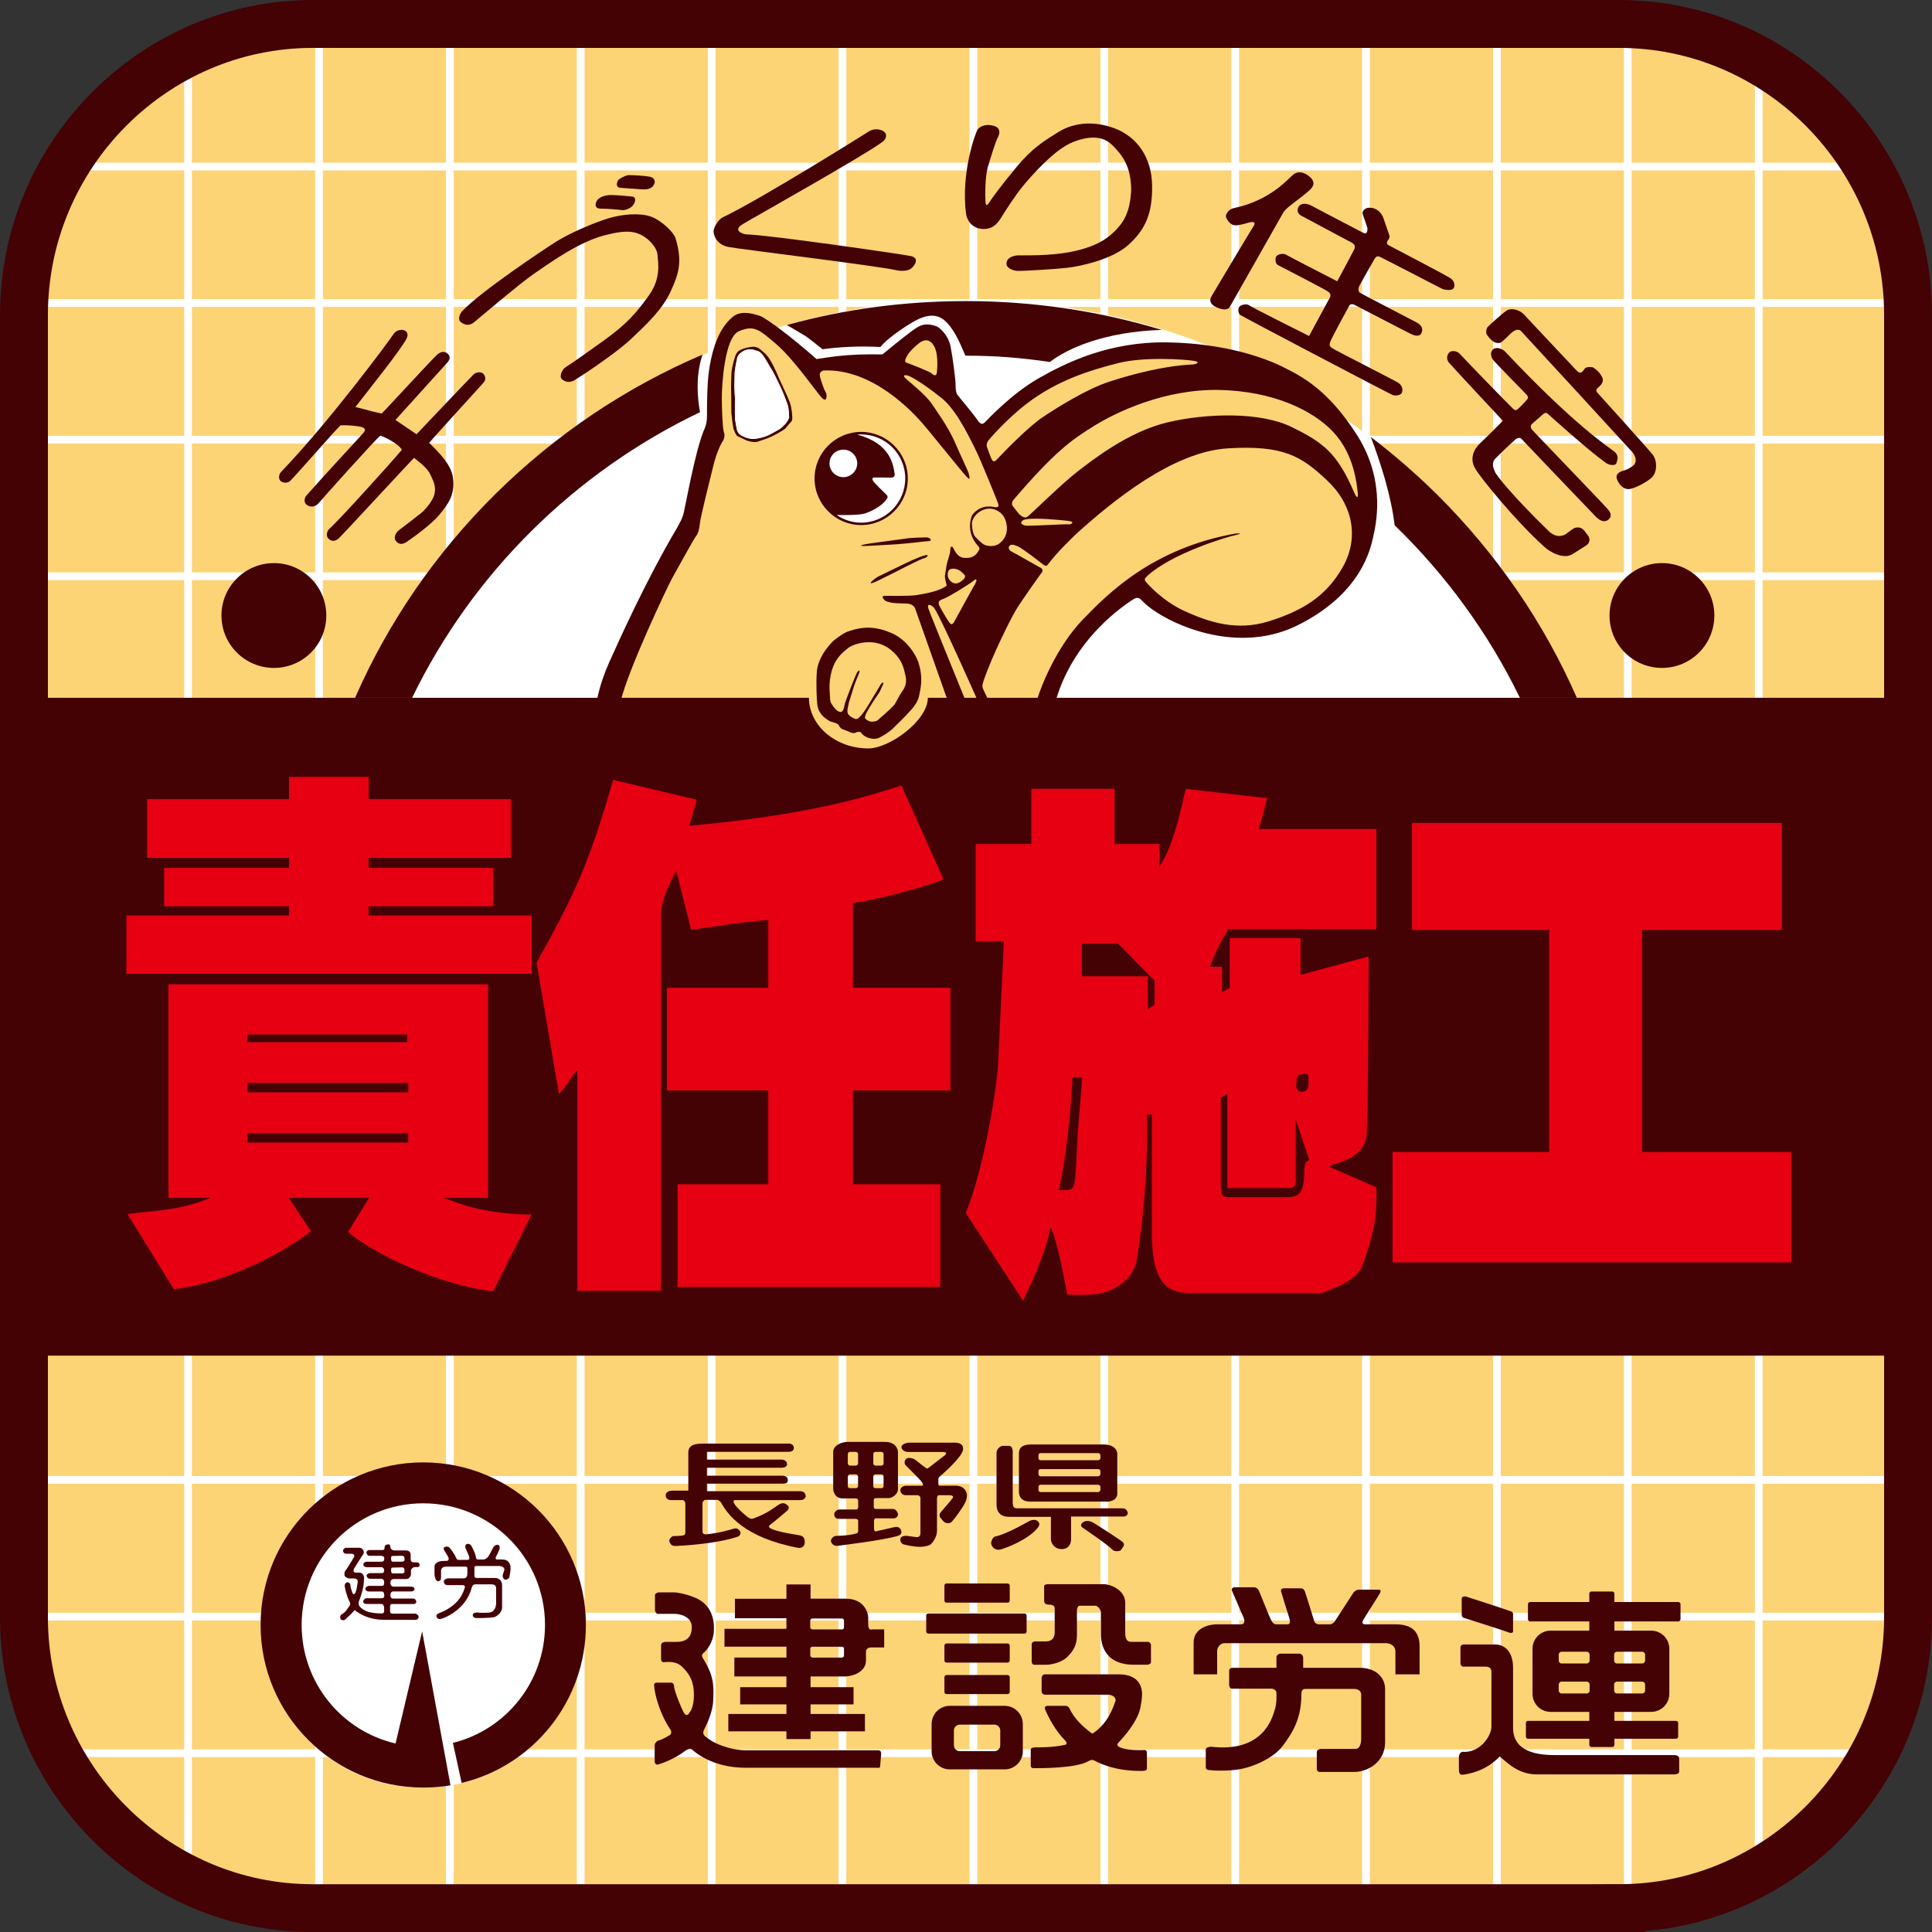
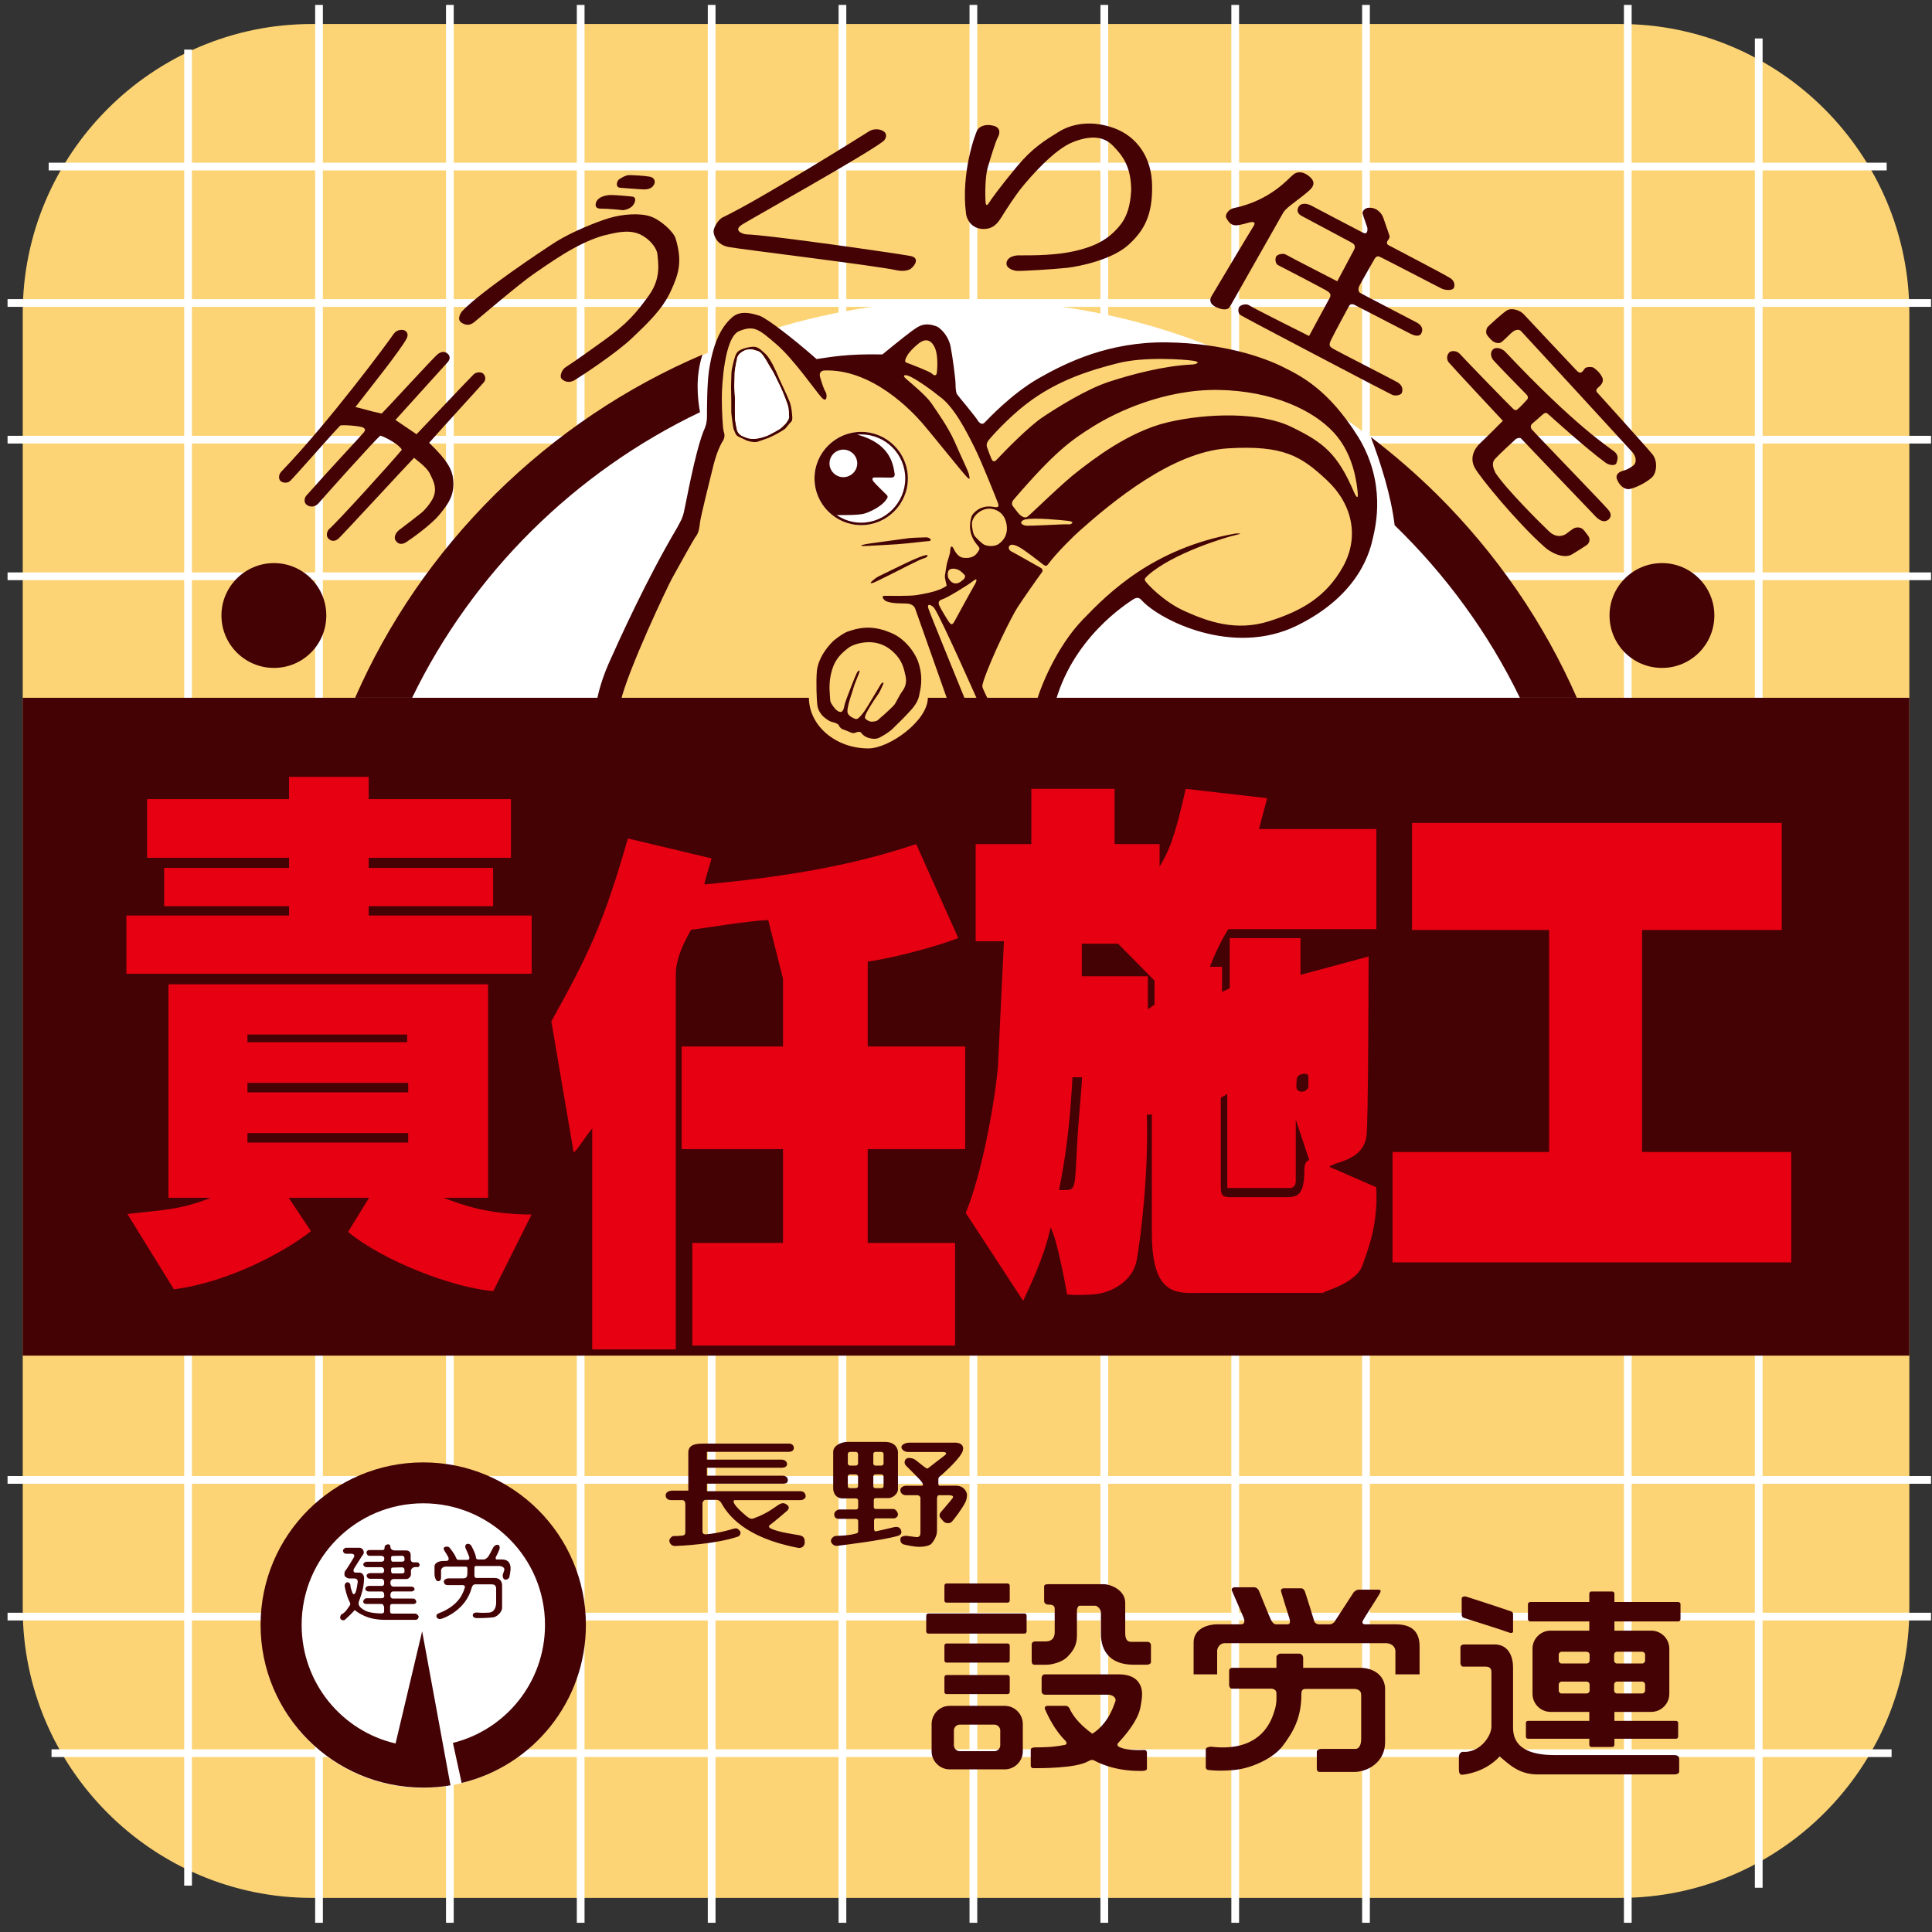
<svg xmlns="http://www.w3.org/2000/svg" id="_レイヤー_2" viewBox="0 0 57.024 57.027">
  <rect x="0" y="0" width="57.024" height="57.027" fill="#333333" stroke="none" />
  <defs>
    <style>.cls-1{fill:#440205;}.cls-2{fill:#fcd475;}.cls-3{fill:#fff;}.cls-4{stroke:#440205;stroke-width:1.414px;}.cls-4,.cls-5{fill:none;}.cls-6{fill:#e60012;}.cls-5{stroke:#fff;stroke-width:.228px;}</style>
  </defs>
  <g id="_テキスト">
    <path class="cls-2" d="M47.825,56.017c4.69,0,8.53-3.842,8.53-8.534V9.244c0-4.694-3.84-8.535-8.53-8.535H9.201C4.505.709.671,4.55.671,9.244v38.239c0,4.692,3.834,8.534,8.53,8.534h38.624Z" />
    <path class="cls-3" d="M17.239,48.008c0,2.63-2.13,4.761-4.76,4.761-2.628,0-4.763-2.131-4.763-4.761s2.135-4.764,4.763-4.764c2.63,0,4.76,2.134,4.76,4.764" />
    <line class="cls-5" x1="5.551" y1="1.464" x2="5.551" y2="55.655" />
    <line class="cls-5" x1="9.416" y1=".145" x2="9.416" y2="56.752" />
    <line class="cls-5" x1="13.278" y1=".145" x2="13.278" y2="56.752" />
    <line class="cls-5" x1="17.139" y1=".145" x2="17.139" y2="56.752" />
    <line class="cls-5" x1="21.005" y1=".145" x2="21.005" y2="56.752" />
    <line class="cls-5" x1="24.865" y1=".145" x2="24.865" y2="56.752" />
    <line class="cls-5" x1="28.73" y1=".145" x2="28.73" y2="56.752" />
    <line class="cls-5" x1="32.594" y1=".145" x2="32.594" y2="56.752" />
    <line class="cls-5" x1="36.458" y1=".145" x2="36.458" y2="56.752" />
    <line class="cls-5" x1="40.318" y1=".145" x2="40.318" y2="56.752" />
-     <line class="cls-5" x1="44.182" y1=".145" x2="44.182" y2="56.752" />
    <line class="cls-5" x1="48.045" y1=".145" x2="48.045" y2="56.752" />
    <line class="cls-5" x1="51.91" y1="1.135" x2="51.91" y2="55.718" />
    <line class="cls-5" x1="1.437" y1="4.916" x2="55.686" y2="4.916" />
    <line class="cls-5" x1=".223" y1="8.943" x2="56.995" y2="8.943" />
    <line class="cls-5" x1=".223" y1="12.977" x2="56.995" y2="12.977" />
    <line class="cls-5" x1=".223" y1="17.009" x2="56.995" y2="17.009" />
    <line class="cls-5" x1=".223" y1="43.68" x2="56.995" y2="43.68" />
    <line class="cls-5" x1=".223" y1="47.715" x2="56.995" y2="47.715" />
    <line class="cls-5" x1="1.521" y1="51.746" x2="55.831" y2="51.746" />
    <path class="cls-3" d="M46.442,20.601c-2.999-6.913-9.885-11.745-17.898-11.745s-14.9,4.832-17.9,11.745h35.798Z" />
    <path class="cls-2" d="M30.868,21.052c.417-1.194.909-2.812,1.685-3.228.773-.425,1.054-.566,1.054-.566,1.264,1.122,3.441,1.757,4.709.916,1.263-.848,2.53-2.534,2.177-3.8-.352-1.264-1.61-3.232-3.016-3.655-1.412-.421-4.501-.702-5.558-.143-1.051.565-2.953,2.184-2.953,2.184-.774-.915-.982-.776-.914-1.267.068-.492-.033-1.244-.21-1.549-.176-.304-.634-.277-.914,0-.281.283-.772.774-.772.774-1.054-.068-2.055-.122-2.055-.122,0,0,.579.404-.197-.086-.772-.494-1.02-1.096-1.459-1.182-.434-.085-1.139.338-1.139,1.112,0,.77-.216,2.176-.216,2.176,0,0-.274.774-.348,1.196-.07.423-.352,1.755-.352,1.755-.845,1.48-2.323,4.502-2.323,4.502l-.134.844,3.156,1.126,3.59.348,3.723-.207,2.466-1.129Z" />
    <path class="cls-1" d="M27.386,20.595c0,.677-1.137,1.495-1.755,1.495-.965,0-1.75-.667-1.756-1.495H.668v19.418h55.688v-19.418h-28.97Z" />
    <path class="cls-6" d="M12.048,32.241h-4.744v-.278h4.744v.278ZM5.133,38.054c1.605-.203,3.271-1.106,4.045-1.714l-.657-.987h2.372l-.619,1.008c1.058.874,3.124,1.653,4.286,1.747l1.13-2.259c-1.324-.014-2.024-.278-2.599-.496h1.315v-6.301H4.972v6.301h1.247c-.922.378-1.562.367-2.458.479l1.371,2.222ZM12.017,30.761h-4.714v-.227h4.714v.227ZM12.048,33.723h-4.744v-.279h4.744v.279ZM4.343,25.318h4.189v.299h-3.687v1.13h3.687v.275H3.731v1.718h11.961v-1.718h-4.81v-.275h3.672v-1.13h-3.672v-.299h4.199v-1.732h-4.199v-.657h-2.351v.657h-4.189v1.732Z" />
-     <path class="cls-6" d="M22.675,27.157c-.577.015-1.958.253-2.277.285l-.436-1.731c-.072.132-.452.751-.452,1.314v11.073h-2.467v-6.518c-.189.206-.355.525-.546.711l-.66-3.876c1.097-1.975,1.543-2.894,2.259-5.398l2.47.588c-.009.043-.211.688-.211.769,3.482-.32,5.154-.835,6.251-1.19l1.241,2.771c-.399.167-1.745.566-2.672.696v2.505h2.877v3.029h-2.877v2.769h2.578v3.03h-7.754v-3.03h2.676v-2.769h-2.991v-3.029h2.991v-1.998Z" />
+     <path class="cls-6" d="M22.675,27.157c-.577.015-1.958.253-2.277.285c-.072.132-.452.751-.452,1.314v11.073h-2.467v-6.518c-.189.206-.355.525-.546.711l-.66-3.876c1.097-1.975,1.543-2.894,2.259-5.398l2.47.588c-.009.043-.211.688-.211.769,3.482-.32,5.154-.835,6.251-1.19l1.241,2.771c-.399.167-1.745.566-2.672.696v2.505h2.877v3.029h-2.877v2.769h2.578v3.03h-7.754v-3.03h2.676v-2.769h-2.991v-3.029h2.991v-1.998Z" />
    <polygon class="cls-6" points="41.676 24.289 52.589 24.289 52.589 27.449 48.466 27.449 48.466 34.001 52.87 34.001 52.87 37.26 41.101 37.26 41.101 34.001 45.722 34.001 45.722 27.449 41.676 27.449 41.676 24.289" />
    <path class="cls-6" d="M40.622,35.042l-1.39-.604c.186-.168,1.073-.168,1.11-1.018.036-.843.041-2.044.054-5.189l-2.011.543v-1.085h-2.089v1.478l-.226.111v-.743h-.36c.274-.712.545-1.11.545-1.11h4.368v-2.957h-3.465l.243-.909-2.405-.276c-.322,1.467-.522,1.887-.77,2.294v-.665h-1.329v-1.629h-2.457v1.629h-1.643v2.868h.835l-.177,3.682c-.048.701-.4,2.987-.95,4.34l1.694,2.592c.224-.486.618-1.28.809-2.164.207.354.488,1.975.488,1.975,0,0,.226.037.77,0,.546-.036,1.167-.399,1.281-.996.111-.603.357-2.506.303-4.311h.148v3.502c0,1.9.777,1.761,1.453,1.761h3.647c-.271,0,.885-.207,1.11-.8.194-.55.47-1.244.412-2.318M31.795,33.743c-.073,1.292-.032,1.383-.354,1.383h-.183c.049-.297.296-1.327.396-3.331h.284c-.015.376-.13,1.532-.143,1.948M34.076,29.652l-.196.138v-.976h-1.95v-.96h1.071l1.075,1.09v.708ZM38.271,31.864c.01-.095.08-.145.142-.159.196-.046.205.037.205.107v.252c0,.06-.065.158-.2.158-.129,0-.156-.103-.156-.144,0-.036,0-.121.01-.214M38.499,34.51c0,.757-.184.825-.53.825h-1.642c-.325,0-.295-.079-.295-.61v-2.324l.192-.112v2.775h1.848s.174.019.174-.22v-1.796l.397,1.193s-.144.021-.144.269" />
    <path class="cls-1" d="M12.492,43.163c-2.65,0-4.801,2.147-4.801,4.797,0,2.651,2.15,4.802,4.801,4.802.272,0,.547-.021.804-.067l-.836-4.547-.785,3.312c-1.588-.368-2.772-1.791-2.772-3.5,0-1.984,1.605-3.589,3.59-3.589,1.981,0,3.593,1.605,3.593,3.589,0,1.684-1.155,3.095-2.718,3.483l.258,1.182c2.106-.507,3.667-2.403,3.667-4.665,0-2.649-2.15-4.797-4.8-4.797" />
    <path class="cls-1" d="M10.722,45.874c-.039.046-.193.303-.255.396-.065.096-.022.146.027.146h.107c.138,0,.153.144.142.208-.005.241-.085.472-.135.602-.051.125-.008.163.018.202.027.035.133.116.24.145.107.036.302.049.392.049.079,0,.079-.049.079-.072v-.101c0-.06-.04-.106-.069-.106h-.454c-.053,0-.093-.023-.093-.074,0-.047.053-.096.098-.096h.44c.104,0,.079-.078.079-.116,0-.04-.03-.083-.062-.083h-.38c-.076,0-.112-.038-.112-.079,0-.049.057-.086.104-.086h.371c.082,0,.079-.048.079-.116,0-.072-.057-.094-.079-.094h-.336c-.078,0-.103-.066-.103-.098,0-.029.048-.069.103-.069h.341c.059,0,.074-.034.074-.085s-.04-.09-.074-.09h-.449c-.04,0-.093-.037-.093-.08,0-.046.059-.082.098-.082h.429c.08,0,.093-.04.093-.099,0-.062-.065-.076-.098-.076h-.348c-.056,0-.081-.076-.081-.102,0-.021.03-.068.081-.068h.393c.062,0,.062-.046.062-.081,0-.069.076-.088.112-.088.034,0,.06.036.06.074,0,.077.073.107.12.107h.337c.13,0,.141.095.141.137v.118c0,.091.068.097.094.097h.096c.054,0,.074.055.074.076,0,.018-.013.063-.056.063h-.075c-.082,0-.125.073-.125.098v.125c0,.038-.051.13-.134.13h-.376c-.062,0-.097.05-.097.104,0,.102.059.119.09.119h.509c.102,0,.115.054.115.085,0,.021-.047.059-.089.059h-.543c-.048,0-.082.039-.082.112,0,.077.041.097.069.097h.598c.072,0,.099.068.099.103,0,.028-.042.058-.076.058h-.641c-.027,0-.057.018-.057.06v.167c0,.045.034.056.066.056h.66c.077,0,.118.07.118.093,0,.029-.03.091-.087.091h-.922c-.268,0-.474-.061-.589-.113-.107-.052-.193-.094-.291-.175-.039.053-.238.244-.285.283-.043.034-.108.017-.134-.025-.021-.031-.005-.111.03-.129.144-.08.176-.183.233-.247.053-.077.005-.117-.013-.164-.064-.127-.122-.373-.127-.43-.005-.051.033-.108.082-.108.05,0,.088.044.088.092,0,.045.022.123.056.213.03.091.09.025.098-.017.018-.031.047-.18.06-.283.013-.106-.065-.117-.092-.117h-.146c-.065,0-.116-.041-.14-.068-.018-.022-.018-.12.005-.147.031-.033.198-.299.254-.397.055-.092-.021-.118-.063-.118h-.153c-.085,0-.098-.069-.098-.102,0-.027.056-.075.092-.075h.38c.142,0,.163.15.125.193M11.597,45.925c-.025,0-.053.011-.053.043v.062c0,.021.013.064.048.064h.273c.029,0,.073-.016.073-.043,0-.034.018-.132-.073-.132l-.269.006ZM11.597,46.267c-.025,0-.053.013-.053.045v.064c0,.021.013.065.048.065h.273c.029,0,.073-.015.073-.043,0-.032.018-.137-.073-.137l-.269.007Z" />
    <path class="cls-1" d="M13.043,46.077c-.066,0-.218.044-.218.156v.238c0,.048.03.199.103.199.08,0,.09-.055.09-.124v-.182c0-.049.032-.125.151-.125h.568c.039,0,.059.017.059.061s0,.17-.007.199c-.006.031-.014.087-.122.087h-.438c-.044,0-.13.036-.13.094,0,.05.036.105.105.105h.445c.041,0,.091.021.069.078-.028.059-.097.502-.775.757-.051.018-.078.073-.053.113.022.043.071.07.149.043.078-.021.712-.258.884-.913.013-.057.055-.1.094-.1h.462c.067,0,.165-.005.165.129v.419c0,.064-.018.288-.238.288,0,0-.189.013-.333-.005-.062,0-.111.025-.116.061-.008.038.005.082.077.1.077.013.441-.005.522-.018.08-.004.264-.13.264-.29v-.657c0-.092-.052-.215-.218-.215h-.547c-.026,0-.052-.024-.052-.08v-.195c0-.025,0-.079.042-.079h.69c.062,0,.173.041.149.124-.024.079-.047.13-.047.15,0,.018,0,.088.047.119.045.033.144-.009.154-.076.012-.068.032-.181.032-.238s0-.271-.251-.271h-.158c-.025,0-.05-.035-.009-.105.038-.068.082-.176.091-.202.016-.038.004-.111-.035-.124-.047-.009-.106.006-.152.081-.041.075-.129.256-.159.284-.035.027-.073.066-.115.066h-.179c-.022,0-.058-.025-.058-.077,0-.046-.034-.11-.046-.148-.014-.039-.086-.189-.107-.206-.019-.018-.08-.045-.118-.024-.039.019-.048.073-.039.105.017.03.08.193.1.234.018.037.045.127-.035.127h-.272c-.043,0-.055-.036-.082-.095-.022-.064-.161-.252-.186-.274-.027-.018-.079-.035-.13-.011-.054.024-.03.074-.021.094.01.023.116.181.123.209.015.027.027.108-.052.108l-.14.004Z" />
    <path class="cls-1" d="M23.279,42.609h-2.511c-.21,0-.452.016-.452.265v1.122h-.461c-.1,0-.207.043-.207.136,0,.094.058.145.177.145h.318c.026,0,.085.018.085.125v.807c0,.06-.008.102-.081.113-.068.013-.231.016-.274.016s-.118.083-.118.13c0,.052.043.17.179.163.142-.004,1.203-.056,1.85-.278.062-.021.105-.126.04-.182-.062-.069-.094-.07-.181-.048-.09.028-.438.132-.797.163-.06,0-.112,0-.112-.096v-.819c0-.05.05-.102.081-.102h.345c.035,0,.099.03.136.105.184.322.667,1.009,2.257,1.311.142.025.198-.086.198-.145,0-.064.017-.193-.151-.225-.167-.03-.618-.09-.844-.197-.033-.019-.103-.058-.022-.115.082-.056.466-.382.501-.414.039-.035.079-.111,0-.168-.076-.061-.132-.071-.227-.023-.093.047-.328.264-.761.417-.046.018-.097.018-.147-.016-.052-.028-.359-.287-.431-.425-.025-.054-.035-.098.038-.098h1.923c.089,0,.15-.061.15-.111,0-.052-.029-.151-.155-.151h-2.759v-.222h2.231c.071,0,.157-.007.157-.1,0-.094-.071-.136-.162-.136h-2.227v-.235h2.209c.078,0,.157-.03.157-.107,0-.072-.064-.132-.162-.132h-2.204v-.23h2.407c.113,0,.159-.051.159-.115,0-.061-.041-.129-.153-.129" />
    <path class="cls-1" d="M26.504,42.882v1.075c0,.145-.169.26-.275.26h-.362c-.066,0-.077.027-.077.062v.199c0,.06.049.06.077.06h.494c.087,0,.144.115.144.165,0,.049-.057.112-.118.112h-.548c-.026,0-.041.039-.041.067v.219c0,.121.049.099.092.089.039-.009.35-.077.491-.113.139-.031.195.023.218.104.024.079-.022.129-.106.153-.427.128-1.658.277-1.775.292-.108.011-.178-.064-.193-.136-.014-.066.085-.156.138-.156.446-.013.583-.066.625-.08.044-.01.041-.055.041-.084v-.274c0-.051-.041-.066-.078-.066h-.485c-.115,0-.143-.066-.143-.14,0-.074.096-.136.143-.136h.485c.078,0,.078-.05.078-.067v-.192c0-.069-.057-.069-.096-.069h-.37c-.188,0-.271-.158-.271-.294v-1.078c0-.192.245-.295.42-.295h1.112c.286,0,.382.18.382.323M25.258,43.258c.037,0,.068-.029.068-.065v-.277c0-.034-.031-.062-.068-.062h-.169c-.034,0-.065.028-.065.062v.277c0,.036.03.065.065.065h.169ZM26.015,43.258c.034,0,.064-.029.064-.065v-.277c0-.034-.029-.062-.064-.062h-.178c-.031,0-.061.028-.061.062v.277c0,.036.03.065.061.065h.178ZM25.258,43.924c.037,0,.068-.022.068-.057v-.29c0-.028-.031-.06-.068-.06h-.169c-.034,0-.065.031-.065.06v.29c0,.034.03.057.065.057h.169ZM26.015,43.924c.034,0,.064-.022.064-.057v-.29c0-.028-.029-.06-.064-.06h-.178c-.031,0-.061.031-.061.06v.29c0,.034.03.057.061.057h.178ZM28.168,42.581h-1.324c-.134,0-.238.066-.238.13,0,.061.075.145.196.145h1.024c.071,0,.149.025.061.098-.087.069-.455.347-.484.372-.021.025-.038.025-.093-.01-.059-.038-.268-.216-.32-.245-.058-.03-.189-.065-.248-.01-.061.067-.048.142-.01.188.035.043.432.419.481.503.027.045.056.101-.015.101h-.462c-.071,0-.162.049-.162.128,0,.08.064.151.162.151h.347c.033,0,.084.034.084.085v1.01c0,.06-.004.157-.133.14-.122-.014-.233-.031-.268-.035-.035-.009-.157.004-.183.061-.025.058,0,.162.081.189.081.024.335.074.459.074.127,0,.316-.024.377-.101.062-.073.156-.217.156-.373v-.951c0-.039.014-.099.057-.099h.294c.051,0,.161.009.109.087-.059.081-.323.381-.355.423-.03.034-.04.105-.018.137.025.032.094.124.132.148.037.029.157.057.223-.017.07-.077.307-.39.388-.559.033-.057.055-.147.055-.228,0-.08-.082-.272-.325-.272h-.422c-.05,0-.098.018-.098-.06v-.1c0-.025-.008-.073.035-.106.042-.031.524-.451.656-.697.048-.07.116-.309-.221-.309" />
-     <path class="cls-1" d="M32.977,42.925v1.17c0,.141-.138.226-.3.226h-2.269c-.262,0-.334-.151-.334-.298v-1.134c0-.157.105-.254.345-.254h2.163c.231,0,.396.11.396.29M32.408,43.1c.035,0,.071-.029.071-.06v-.086c0-.039-.036-.065-.071-.065h-1.697c-.034,0-.06.026-.06.065v.086c0,.03.026.06.06.06h1.697ZM32.408,43.573c.035,0,.071-.032.071-.068v-.084c0-.036-.036-.06-.071-.06h-1.697c-.034,0-.06.024-.06.06v.084c0,.036.026.068.06.068h1.697ZM32.408,44.039c.035,0,.071-.029.071-.071v-.082c0-.036-.036-.062-.071-.062h-1.697c-.034,0-.06.025-.06.062v.082c0,.042.026.071.06.071h1.697ZM29.785,42.676h-.196c-.07,0-.176.107-.176.191v1.53c0,.13.033.373.375.373h1.23v.658c0,.111.097.294.318.294.218,0,.277-.169.277-.288v-.672h1.547c.068,0,.127-.049.127-.093,0-.04-.035-.15-.154-.15h-3.11c-.08,0-.132-.024-.132-.182v-1.503c0-.068-.035-.159-.105-.159M30.402,44.883c-.067.031-.674.397-1.038.47-.049.014-.127.139-.106.223.019.08.108.205.292.153.184-.059.747-.261,1.058-.609.046-.058.114-.136.027-.217-.081-.079-.212-.026-.233-.02M31.942,44.948c-.049.05-.036.103-.005.129.03.024.722.486.91.673.047.047.192.038.218.017.027-.017.055-.071.08-.104.026-.031.048-.091,0-.142-.047-.052-.827-.554-.902-.593-.077-.038-.215-.067-.301.021" />
-     <path class="cls-1" d="M19.914,47c.084,0,.332.049.545.134.537.191.631.655.612,1.007-.021.35-.225.585-.308.647-.085.068-.019.149.016.21.322.517.283.857.271,1.194-.007.329-.198.723-.263.849-.062.121-.019.18.06.233.359.293.913.386,1.14.386h3.92c.104,0,.1.065.1.115,0,.047-.031.331-.031.374,0,.041-.086.027-.163.027h-3.815c-1.011,0-1.537-.507-1.58-.544-.049-.039-.134.003-.183.037-.367.281-.763.396-.82.414-.051.014-.092-.043-.092-.082v-.494c0-.053.059-.111.092-.129.143-.032.311-.143.36-.169.045-.032.045-.117.011-.163-.29-.421-.463-1.004-.481-1.309,0-.048.026-.073.086-.073h.413c.065,0,.095.054.095.135.018.144.197.587.273.729.076.143.141.087.167.038.03-.045.142-.16.142-.546,0-.387-.124-.602-.331-.809-.203-.209-.484-.151-.56-.151-.078,0-.078-.075-.078-.109v-.377c0-.096.083-.113.143-.113h.309c.267,0,.454-.111.454-.436,0-.316-.352-.391-.502-.391h-.501c-.043,0-.084-.069-.084-.114v-.434c0-.048.065-.086.114-.086h.471ZM23.924,46.765h-.712v.423h-1.52v.576h1.52v.311h-1.829v.527h1.829v.321h-1.537v.559h1.537v.316h-1.365v.508h1.365v.283h-1.715v.512h1.715v.228h.712v-.228h1.605v-.512h-1.605v-.283h1.269v-.508h-1.269v-.316h.995c.274,0,.641-.148.641-.468v-.263c0-.072.056-.126.159-.126h.378v-.533h-.342c-.046,0-.129.054-.129-.164v-.183c0-.133-.112-.559-.659-.559h-1.043v-.423ZM23.979,48.925c-.034,0-.064-.033-.064-.068v-.191c0-.039.029-.062.064-.062h.873c.036,0,.059.024.059.062v.191c0,.035-.022.068-.059.068h-.873ZM23.979,48.093c-.034,0-.064-.026-.064-.064v-.192c0-.034.029-.066.064-.066h.873c.036,0,.059.032.059.066v.192c0,.037-.022.064-.059.064h-.873Z" />
    <path class="cls-1" d="M27.936,47.303c-.034,0-.061-.025-.061-.062v-.44c0-.035.027-.064.061-.064h1.802c.036,0,.065.028.065.064v.44c0,.037-.029.062-.065.062h-1.802ZM29.738,49.073c.036,0,.065-.027.065-.07v-.433c0-.033-.029-.062-.065-.062h-1.802c-.034,0-.061.029-.061.062v.433c0,.043.027.07.061.07h1.802ZM29.738,50.002c.036,0,.065-.026.065-.061v-.437c0-.033-.029-.065-.065-.065h-1.802c-.034,0-.061.032-.061.065v.437c0,.035.027.061.061.061h1.802ZM30.24,48.217c.033,0,.061-.031.061-.062v-.467c0-.038-.027-.065-.061-.065h-2.837c-.038,0-.065.027-.065.065v.467c0,.031.027.062.065.062h2.837ZM29.654,52.224c.295,0,.535-.241.535-.533v-.802c0-.3-.24-.54-.535-.54h-1.624c-.292,0-.533.24-.533.54v.802c0,.292.241.533.533.533h1.624ZM28.329,51.687c-.095,0-.174-.077-.174-.175v-.438c0-.092.079-.171.174-.171h1.022c.091,0,.172.079.172.171v.438c0,.098-.081.175-.172.175h-1.022ZM32.553,46.758h-1.613c-.084,0-.122.021-.122.065v.423c0,.046.021.115.129.115.117,0,.183.028.183.123v.693c0,.142-.065.27-.261.27h-.315c-.065,0-.103.045-.103.079v.507c0,.052.021.103.079.103h.356c.13,0,.452-.062.618-.233.171-.172.282-.346.282-.627v-.747c0-.057.038-.135.075-.135h.465c.057,0,.168.089.168.211v.611c0,.167.008.919.97.919h.387c.055,0,.12-.03.12-.075v-.503c0-.041-.035-.097-.103-.097h-.472c-.074,0-.185-.015-.185-.254v-.904c0-.346-.392-.545-.658-.545M30.839,49.419c-.06,0-.095.058-.095.103v.398c0,.064.055.1.095.1h1.871c.109,0,.253.079.209.201-.05.119-.189.637-.678.951-.256-.183-.54-.447-.668-.736-.01-.036-.069-.087-.107-.087h-.554c-.057,0-.086.051-.073.087.107.25.301.639.609.947.038.039.048.105-.008.115-.172.036-.377.077-.911.077-.051.006-.106.023-.106.059v.495c0,.028.04.06.066.06.221,0,1.254.006,1.621-.2.064-.031.111-.061.177-.031.066.031.561.326,1.421.312.096,0,.144-.027.144-.067v-.47c0-.045-.03-.082-.067-.082-.038,0-.539.031-.76-.094-.048-.024-.06-.076-.013-.122.2-.214.554-.626.641-1.007.036-.18.056-.321.056-.426,0-.1-.013-.583-.684-.583h-2.184Z" />
    <path class="cls-1" d="M36.709,47.753c-.021-.044-.324-.753-.35-.809-.017-.054.025-.095.091-.095h.558c.095,0,.142.077.159.124.023.049.273.684.332.805.055.127.114.164.162.164h.347c.094,0,.065-.131.045-.189-.021-.058-.221-.704-.241-.779-.018-.072.037-.094.08-.094h.512c.064,0,.096.056.114.1.019.051.261.824.273.873.007.041.073.09.139.09h.324c.062,0,.129-.067.129-.067,0,0,.524-.809.569-.875.055-.064.115-.081.16-.081h.574c.087,0,.069.055.039.111-.027.056-.431.679-.487.781-.06.102,0,.131.057.131h.903c.608,0,.702.36.702.661v.816h-.714v-.679c0-.157-.14-.242-.281-.242h-4.762c-.126,0-.218.124-.218.228v.693h-.695v-.941c0-.442.48-.536.681-.536h.714c.142,0,.102-.139.084-.189M38.351,48.808h-.559c-.054,0-.117.056-.117.095v.323h-1.266c-.051,0-.13.002-.13.088v.423c0,.044.032.105.079.105h1.167c.055,0,.149.035.149.125,0,.08.021.302-.056.522-.07.227-.347,1.246-1.869,1.066-.07,0-.16.025-.16.078v.505c0,.056.005.102.11.108.104.016.585.036.932-.034.347-.065.94-.302,1.23-.681.292-.393.55-.802.55-1.523,0-.056,0-.158.114-.158h1.446c.085,0,.205.038.205.169v1.309c0,.125-.038.292-.172.292h-1.014c-.053,0-.124.029-.124.094v.499c0,.034.021.087.09.087h1.015c.388,0,.911-.282.911-.878v-1.567c0-.361-.291-.629-.749-.629h-1.669v-.293c0-.069-.054-.125-.115-.125" />
    <path class="cls-1" d="M43.261,47.12c.056.014,1.257.409,1.332.439.079.026.066.081.066.137v.452c0,.06-.073.06-.142.029-.062-.029-1.27-.412-1.308-.424-.038-.006-.066-.044-.066-.104v-.467c0-.049.055-.067.116-.062M44.108,48.537h-.898c-.058,0-.104.037-.104.085v.465c0,.049.027.105.086.105h.658c.066,0,.17.014.17.16v1.611c0,.284-.35.787-.856.743-.036.008-.104.044-.104.161v.346c0,.07.005.181.104.169.096-.009.666-.074,1.099-.539.248.196.537.53,1.118.53h4.039c.056,0,.142-.019.142-.083v-.366c0-.048-.011-.122-.152-.122h-3.526c-.546,0-1.225-.115-1.225-.805v-1.786c0-.274-.109-.675-.551-.675M49.534,47.285h-1.884v-.247c0-.034-.024-.064-.065-.064h-.62c-.027,0-.056.03-.056.064v.247h-1.742c-.039,0-.069.028-.069.061v.442c0,.042.03.069.069.069h1.742v.272h-1.145c-.291,0-.531.24-.531.532v1.333c0,.295.24.533.531.533h1.145v.266h-1.812c-.037,0-.059.027-.059.059v.4c0,.04.022.068.059.068h1.812v.177c0,.036.028.067.056.067h.62c.04,0,.065-.031.065-.067v-.177h1.818c.039,0,.064-.028.064-.068v-.4c0-.032-.024-.059-.064-.059h-1.818v-.266h1.086c.294,0,.535-.238.535-.533v-1.333c0-.292-.241-.532-.535-.532h-1.086v-.272h1.884c.036,0,.067-.027.067-.069v-.442c0-.033-.031-.061-.067-.061M46.089,49.099c-.042,0-.082-.039-.082-.084v-.179c0-.047.04-.084.082-.084h.742c.048,0,.087.037.087.084v.179c0,.045-.039.084-.087.084h-.742ZM46.089,49.984c-.042,0-.082-.041-.082-.082v-.185c0-.042.04-.084.082-.084h.742c.048,0,.087.042.087.084v.185c0,.041-.039.082-.087.082h-.742ZM47.728,49.099c-.051,0-.086-.039-.086-.084v-.179c0-.047.035-.084.086-.084h.742c.044,0,.086.037.086.084v.179c0,.045-.042.084-.086.084h-.742ZM47.728,49.984c-.051,0-.086-.041-.086-.082v-.185c0-.042.035-.084.086-.084h.742c.044,0,.086.042.086.084v.185c0,.041-.042.082-.086.082h-.742Z" />
    <path class="cls-1" d="M42.407,14.589c-.62-.612-1.268-1.173-1.946-1.69.282.746.594,1.705.703,2.604,1.509,1.462,2.771,3.187,3.696,5.092h1.681c-.971-2.216-2.363-4.248-4.134-6.007" />
    <path class="cls-1" d="M20.734,10.467c-2.254.962-4.329,2.351-6.119,4.121-1.775,1.759-3.163,3.791-4.134,6.007h1.683c1.783-3.675,4.792-6.657,8.497-8.429-.076-.419-.136-1.066.073-1.699" />
-     <path class="cls-1" d="M28.512,8.887c-1.812,0-3.589.236-5.286.706.702.425.393.195,1.053.715.449-.064,1.078-.102,1.708-.066.233-.298.874-.699,1.073-.8.204-.102.54-.225.816.013.275.239.443.628.618,1.043.896,0,1.629.06,2.495.186.506-.395,1.607-.895,3.3-.947-1.847-.559-3.792-.85-5.777-.85" />
    <path class="cls-1" d="M8.086,19.714c.854,0,1.545-.69,1.545-1.549,0-.85-.691-1.545-1.545-1.545-.855,0-1.55.695-1.55,1.545,0,.858.695,1.549,1.55,1.549" />
    <path class="cls-1" d="M49.056,19.714c.852,0,1.544-.69,1.544-1.549,0-.85-.692-1.545-1.544-1.545-.858,0-1.55.695-1.55,1.545,0,.858.692,1.549,1.55,1.549" />
    <path class="cls-1" d="M11.627,9.844c-.164.248-1.92,2.617-3.315,4.067-.094.091-.094.222-.036.283.06.054.189.083.284.005.089-.074,1.389-1.56,1.487-1.642.137-.021.58.018.668.061.045.03.089.057.024.143-.064.084-.995,1.073-1.695,1.865-.064.069-.084.213.013.277.096.071.243.071.35-.054.1-.122,1.72-1.932,1.822-1.992.182.061.559.27.632.419-.328.394-1.92,2.15-2.153,2.346-.058.065-.096.198-.01.279.083.084.2.084.3-.011.102-.09,2.089-2.245,2.223-2.377.213.171.402.32.478.488.076.171.254.442.034.785-.06.103-.193.269-.3.354-.103.084-.545.425-.645.498-.104.076-.183.227-.104.326.077.106.188.118.315.032.133-.086.729-.508.972-.806.245-.303.488-.588.388-1.151-.046-.177-.113-.416-.693-.969.468-.53,1.539-1.696,1.618-1.79.072-.093.034-.195-.021-.251-.058-.061-.212-.048-.28.018-.069.063-1.688,1.77-1.688,1.77l-.623-.422s1.441-1.595,1.527-1.689c.084-.087.106-.188.01-.27-.096-.085-.206-.047-.291.018-.091.065-1.575,1.686-1.655,1.753-.322-.067-.683-.182-.774-.191.341-.443,1.344-1.692,1.512-2.023.05-.093.035-.186-.044-.232-.074-.047-.251-.031-.327.083" />
    <path class="cls-1" d="M16.434,7.121c.449-.276,1.137-.56,1.539-.682.404-.122.924-.159,1.239-.046.305.11.677.457.731.652.196.661.103,1.014-.143,1.545-.246.541-.698.964-1.139,1.383-.443.429-1.497,1.125-1.699,1.246-.211.122-.362,0-.4-.058-.037-.058.01-.245.132-.322.124-.073.914-.631,1.129-.79.69-.495.962-.819,1.327-1.326.366-.509.276-.956.256-1.205-.018-.243-.339-.583-.681-.656-.336-.077-.731.054-.922.093-.809.232-1.635.851-2.047,1.128-.413.282-1.63,1.321-1.769,1.433-.143.113-.28.074-.387-.009-.102-.086-.021-.254.046-.329.565-.587,2.335-1.77,2.786-2.057M17.609,5.937c-.038.074-.072.221.122.221.199,0,.558.033.612.042.056.014.207-.016.311-.107.1-.098.142-.268.017-.289-.12-.017-.519-.048-.64-.048-.118,0-.346.04-.422.182M18.25,5.314c-.051.066-.086.218.064.229.154.01.605.048.699.048.091,0,.213-.021.277-.12.072-.102.034-.226-.107-.255-.143-.029-.512-.048-.616-.048-.099,0-.277.103-.316.146" />
    <path class="cls-1" d="M25.645,3.879c-.137.09-3.219,2.016-4.301,2.53-.139.056-.295.32-.282.436.009.11.093.384.451.447.361.068,4.348.548,4.968.688.157.03.341.015.423-.066.089-.073.264-.31-.048-.361-.308-.06-4.131-.616-4.834-.636-.103-.01-.414-.117-.092-.305.318-.194,3.657-2.063,4.137-2.441.09-.069.125-.21.029-.283-.091-.076-.29-.112-.451-.009" />
    <path class="cls-1" d="M28.854,3.825c-.065.101-.501,1.29-.339,2.498.026.169.167.416.48.434.306.018.45-.16.57-.356.122-.2.408-.644.623-.903.215-.261.925-1.09,1.485-1.306.566-.222.929-.145,1.173.107.251.258.548.583.541,1.342-.016.155-.028.646-.333,1.014-.301.37-.673.612-1.369.763s-1.507.112-1.658.12c-.15.015-.31.076-.32.231-.009.145.18.212.302.227.127.008,1.092-.047,1.486-.091.393-.044,1.339-.248,1.808-.675.472-.425.715-.886.702-1.741-.007-.855-.458-1.458-1.108-1.702-.648-.24-1.232-.152-1.645.102-.414.256-.782.478-1.243,1.034-.461.554-.772.981-.806,1.045-.042.068-.108.157-.116-.029-.012-.185-.012-.714.064-.987.078-.272.24-.789.295-.887.057-.094.12-.308-.148-.359-.276-.062-.415.071-.443.121" />
    <path class="cls-1" d="M38.618,5.186c.196.143.173.275.081.379-.081.099-.448.372-.534.438-.082.064-.223.164-.291.276-.062.113-1.515,2.669-1.578,2.782-.071.115-.264.075-.426-.008-.159-.084-.177-.205-.111-.31.062-.104,1.155-1.941,1.241-2.069.085-.137-.038-.124-.091-.115-.058.008-.17.051-.284.071-.266.069-.345-.051-.42-.179-.079-.117.081-.285.205-.307,1.089-.225,1.615-.875,1.755-.986.106-.089.259-.115.453.026M40.218,6.301c.018.092.143.393.143.446,0,.056,0,.188-.132.121-.131-.066-1.432-.749-1.543-.809-.12-.057-.283-.07-.35.032-.065.099-.048.212.076.278.124.068,1.402.75,1.475.788.075.041.142.099.075.221-.062.123-.492.924-.492.924,0,0-1.425-.73-1.512-.785-.085-.055-.255-.009-.293.056-.035.069-.021.208.048.248.079.037,1.434.742,1.479.781.047.037.106.082.061.18-.053.093-.615,1.135-.615,1.135,0,0-1.677-.836-1.768-.905-.097-.064-.259-.007-.295.05-.037.059-.037.182.036.236.076.057,4.348,2.297,4.468,2.35.122.06.277,0,.294-.047.021-.048.065-.205-.129-.32-.198-.111-1.826-.94-1.912-.997-.079-.055-.132-.086-.033-.274.091-.188.486-.923.508-.957.017-.042.061-.105.166-.058.103.051,1.545.801,1.639.847.094.048.271.122.337,0,.068-.123.019-.245-.143-.328-.159-.085-1.633-.848-1.671-.875-.037-.032-.059-.111-.008-.209.046-.093.426-.759.449-.797.03-.037.058-.083.131-.061.081.029,1.775.915,1.864.955.086.035.29.061.339-.028.046-.098.008-.219-.108-.292-.111-.078-1.766-.942-1.822-.972-.052-.028-.052-.084-.029-.122.029-.041.078-.091.059-.16-.024-.064-.141-.416-.181-.524-.035-.113-.192-.333-.468-.293-.1.03-.151.102-.143.164" />
    <path class="cls-1" d="M46.525,10.924c.147.175.21-.007.261-.058.053-.044.226-.044.264-.003.039.032.149.101.233.258.087.161-.064.276-.119.324-.058.047-.058.105-.021.14.035.036,1.486,1.645,1.636,1.833.149.19.122.512,0,.65-.121.142-.557.369-.717.369-.159,0-.28-.147-.336-.291-.057-.155.083-.226.197-.257.111-.025.226-.103.294-.157.12-.116.044-.295-.041-.39-.082-.093-3.158-3.442-3.267-3.554-.097-.114-.23-.018-.277.018-.047.037-.209.205-.305.285-.09.074-.22.014-.27-.023-.048-.036-.132-.128-.172-.189-.036-.057-.019-.185.03-.234.046-.047.393-.367.539-.468.135-.106.401-.033.522.101,0,0,1.389,1.482,1.547,1.646M44.424,10.378c-.072-.077-.254-.157-.357-.066-.103.097-.046.24-.008.296.033.056.938.978.985,1.025.047.047.077.106.03.158-.046.057-.252.274-.286.291-.025.017-.056.051-.129-.018-.073-.061-1.48-1.513-1.57-1.618-.094-.103-.254-.103-.312-.044-.054.053-.104.173-.018.292.085.107,1.599,1.726,1.599,1.726,0,0-.491.495-.677.668-.19.182-.302.452-.149.725.149.274,1.23,1.596,2.049,2.326.142.138.548.378.816.225.144-.087.362-.225.442-.28.071-.057.107-.172.04-.264-.065-.094-.128-.173-.168-.205-.038-.044-.185-.079-.292,0-.103.071-.126.093-.189.14-.066.049-.279.146-.507-.068-.228-.217-1.254-1.232-1.583-1.728-.064-.136-.129-.289-.009-.418.12-.132.576-.555.614-.586.038-.021.12-.052.159-.004.041.047,2.12,2.22,2.213,2.316.095.086.223.168.346.079.064-.049.133-.149.008-.297-.121-.151-2.236-2.336-2.266-2.383-.029-.049-.037-.109.021-.163.056-.043.253-.221.291-.255.035-.025.095-.1.167-.034.079.068,1.112,1.01,1.712,1.448.097.069.281.098.314.007.022-.079.091-.211-.06-.338-.145-.121-1.125-.723-3.227-2.954" />
    <path class="cls-1" d="M40.075,12.876c-.859-1.365-1.649-1.768-2.201-2.041-.549-.276-1.73-.705-3.438-.73-1.701-.022-2.958.593-3.774,1.057-.812.464-1.507,1.217-1.594,1.304-.087.092-.15.011-.188-.023-.087-.152-.588-.741-.623-.793-.04-.047-.053-.174-.053-.31,0-.143-.086-.806-.148-1.118-.065-.314-.281-.514-.39-.58-.341-.134-.502-.036-.627.041-.126.077-.49.365-.994.778-1.078-.022-1.566.085-1.944.137-.727-.641-1.426-1.166-1.656-1.268-.637-.226-.801,0-.952.15-.378.416-.502,1.04-.565,1.444-.061.4-.061,1.141-.061,1.353,0,.213-.051.341-.1.443-.265.676-.528,2.179-.581,2.393-.049.216-.126.315-.195.454-.922,1.556-1.733,3.364-2.023,4.011-.286.651-.354,1.124-.354,1.124h.704c.227-.948,1.367-3.353,1.517-3.629.157-.277.641-1.171.724-1.269.069-.1.083-.229.104-.399.025-.179.294-1.272.403-1.705.116-.444.25-.657.275-.695.025-.036.066-.146.025-.249-.038-.102-.061-.665-.061-1.016s.075-1.795.513-1.968c.439-.178.58-.056,1.094.386.512.439,1.152,1.369,1.33,1.566.177.204.177-.087.124-.159-.051-.076-.124-.3-.162-.443-.035-.134.051-.172.102-.186,1.443-.071,2.646,1.246,2.896,1.531.255.289,1.164,1.43,1.321,1.595.146.162.083,0,.071-.079-.013-.07-.241-.536-.424-.962-.192-.427-.517-.879-.679-1.118-.164-.239-.628-.615-.752-.725-.127-.115-.018-.115.06-.09.203.064.753.464.917.603.438.299.816,1.054,1.041,1.505.226.451.615,1.443.691,1.632.077.188-.062.139-.148.13-.364-.058-.577.184-.618.27-.159.478.092.777.18.88.088.098.031.124,0,.184-.104.169-.28.192-.441.169-.161-.027-.25-.215-.28-.277-.073-.13-.096.014-.096.086,0,.074-.09.316-.103.393-.012.072-.04.248-.052.324-.011.076.04.223.052.3-.225.174-.678.24-.887.278-.217.034-.842.021-.943.021-.099,0-.065.077.013.142.173.1.499.075.652.087.147.013.216.088.239.16.025.075.962,2.723.962,2.723h.529s-1.041-2.544-1.103-2.732c-.064-.188.111-.102.176-.01.21.312,1.303,2.783,1.303,2.783h.327s-.164-.328-.198-.417c-.043-.09.011-.172.021-.236.268-.777.838-1.907.992-2.146.153-.241.654-.953.714-1.029.062-.076.024-.112-.01-.144-.039-.019-.806-.458-.869-.486-.058-.021-.113-.107-.072-.16.036-.051.098-.066.261.01.164.076.642.455.74.532.103.072.115.022.15-.013.239-.327.777-.855.94-.995.931-.825,2.714-2.319,4.356-2.421,1.642-.101,2.171.229,2.923.934.752.699.978,1.673.476,2.567-.502.892-1.228,1.304-2.193,1.606-.967.301-1.799,0-2.449-.292-.649-.284-1.114-.802-1.18-.888-.065-.086.028-.126.065-.175.726-.652,2.307-1.133,2.586-1.191.272-.065.086-.047,0-.047-2.437.436-3.754,1.761-4.506,2.542-.753.778-1.268,1.994-1.403,2.562h.562c.499-2.022,2.173-3.051,2.319-3.154.148-.1.213-.036.279.036.526.568,2.672,1.659,4.564.732,1.897-.93,2.172-2.269,2.247-2.598.073-.325.402-1.618-.448-2.99M27.651,11c-.013.121-.101.074-.149.025-.048-.055-.628-.279-.739-.318-.114-.03.012-.196.035-.247,0,0,.099-.151.327-.33.226-.174.388-.061.476.151.089.217.065.593.051.719M27.991,16.857c.022-.05.073-.073.146-.073.183,0,.292.149.332.185.035.04.01.112-.067.162-.11.103-.215.103-.284.067-.076-.04-.143-.139-.143-.205,0,0-.01-.086.016-.136M28.782,17.234c-.041.062-.54.975-.614,1.112-.078.144-.126.054-.167,0-.035-.047-.245-.395-.274-.466-.038-.082-.038-.157.099-.196.14-.043.766-.427.904-.541.135-.111.089.028.052.091M29.485,16.05c-.144.102-.354.066-.431.029-.073-.035-.218-.179-.273-.243-.061-.059-.098-.281-.094-.388.015-.237.32-.493.617-.424.299.072.402.315.415.541.013.226-.099.389-.235.484M29.407,13.579c-.051.052-.102.042-.123,0-.026-.03-.139-.334-.153-.385-.016-.039-.016-.114.042-.191.049-.07.571-.663,1.135-1.091.915-.702,1.897-.989,2.673-1.189.782-.204,1.985-.114,2.236-.075.251.036.088.111-.04.111-.818.038-1.768.289-2.43.505-.667.211-1.58.787-1.975,1.052-.393.264-1.052.929-1.365,1.263M31.524,15.476c-.084-.013-1.191.06-1.264.036-.238-.064-.061-.184.026-.184.265-.054,1.041.022,1.248.047.22.029.078.115-.011.102M39.968,14.535c-.499-1.167-.922-1.48-1.844-1.931-.915-.45-2.493-.414-3.66-.139-1.169.277-2.236,1.127-2.65,1.445-.414.311-1.364,1.243-1.468,1.324-.097.093-.21-.01-.263-.058-.05-.054-.145-.184-.189-.238-.038-.05-.027-.127.012-.176,1.217-1.421,1.706-1.77,2.374-2.184.664-.413,2.077-1.092,3.686-1.069,1.606.029,2.799.602,3.401,1.258.601.649.682,1.532.707,1.783.023.247-.081.047-.106-.017" />
    <path class="cls-1" d="M25.016,18.644c.465-.17.829-.154,1.277.032.459.189.731.633.811.866.16.488.06.811.018,1.022-.049.209-.248.412-.324.49-.07.084-.356.363-.445.449-.086.088-.264.203-.396.269-.129.07-.299.015-.354-.003-.059-.023-.139-.07-.179-.134-.039-.061-.142-.026-.181-.006-.038.018-.111.006-.142-.012-.036-.021-.213-.089-.249-.1-.03-.015-.09-.083-.09-.101s-.039-.049-.083-.069c-.047-.021-.101-.029-.167-.052-.06-.025-.207-.122-.277-.22-.074-.101-.104-.182-.114-.293-.013-.11-.041-.629-.01-.983.043-.36.271-.668.483-.88,0,0,.258-.215.422-.277M24.984,19.166c-.124.102-.324.272-.42.587-.094.308-.086.555-.073.712.01.156.01.229.031.271.016.034.11.191.201.247.039.029.104.047.137.008.033-.037.046-.072.064-.167.017-.085.061-.191.086-.265.027-.08.233-.607.277-.693.042-.078.113-.12.07,0-.049.129-.14.338-.165.434-.025.103-.131.378-.161.552-.015.057-.028.149-.01.201.022.052.085.102.133.124.051.025.123.08.19.013.068-.06.119-.133.169-.198.054-.068.426-.703.479-.787.026-.052.116-.104.071,0-.045.096-.095.213-.118.247-.027.039-.258.367-.378.602-.025.06-.055.122-.025.158.03.036.12.088.176.088.058,0,.155-.007.2-.052.043-.045.135-.117.183-.161.051-.046.259-.235.307-.3.039-.061.164-.311.21-.365.043-.057.161-.217.114-.447-.052-.22-.079-.492-.425-.782-.346-.289-.74-.26-.987-.195-.248.067-.336.171-.336.171" />
    <path class="cls-1" d="M27.286,16.394c-.055.011-.264.096-.353.136-.097.04-.913.439-.993.478-.081.036-.168.117-.202.144-.03.026-.089.091.047.045.13-.055.47-.23.563-.274.094-.042.817-.429.945-.451.058-.016.171-.121-.007-.079" />
    <path class="cls-1" d="M25.464,16.117c.037.002.302-.012.395-.018.095-.008.679-.033.768-.049.102-.002.712-.077.757-.077s.119-.008.071-.072c-.035-.028-.078-.041-.121-.041-.047,0-.42.013-.502.023-.078.014-1.226.161-1.303.183-.07.014-.169.042-.064.051" />
    <path class="cls-1" d="M21.807,10.356c.082-.059.295-.122.441-.122.147,0,.265.145.354.22.152.149.317.533.355.628.035.095.283.598.346.769.066.175.071.333.082.455.005.129-.033.141-.056.166-.026.022-.106.132-.154.181-.054.048-.305.189-.414.237-.105.052-.306.113-.404.149-.103.03-.3-.021-.354-.054-.061-.034-.225-.099-.251-.126-.035-.025-.091-.169-.102-.203-.005-.031-.038-.215-.038-.243,0-.024-.027-.199-.027-.247,0-.055,0-.505-.005-.603-.008-.102.005-.473.01-.577.008-.105.071-.36.099-.433.003-.021.033-.135.118-.198M21.753,10.609c-.025.067-.06.301-.064.34-.008.038-.008.329-.015.393-.006.069.018.329.018.39,0,.062-.003.554,0,.619.008.07.043.275.063.35.024.068.068.142.207.191.07.035.208.077.32.061.113-.01.326-.061.45-.134.06-.028.248-.133.274-.151.033-.018.128-.104.182-.163.043-.057.103-.137.103-.201,0-.062-.013-.225-.025-.294-.012-.068-.156-.44-.226-.584-.067-.142-.204-.424-.238-.476-.04-.061-.15-.248-.184-.311-.043-.062-.132-.247-.261-.281-.122-.026-.111-.066-.318-.035-.059.011-.184.077-.24.156-.057.081-.044.111-.047.132" />
    <path class="cls-3" d="M21.753,10.609c-.025.067-.06.301-.064.34-.008.038-.008.329-.015.393-.006.069.018.329.018.39,0,.062-.003.554,0,.619.008.07.043.275.063.35.024.068.068.142.207.191.07.035.208.077.32.061.113-.01.326-.061.45-.134.06-.028.248-.133.274-.151.033-.018.128-.104.182-.163.043-.057.103-.137.103-.201,0-.062-.013-.225-.025-.294-.012-.068-.156-.44-.226-.584-.067-.142-.204-.424-.238-.476-.04-.061-.15-.248-.184-.311-.043-.062-.132-.247-.261-.281-.122-.026-.111-.066-.318-.035-.059.011-.184.077-.24.156-.057.081-.044.111-.047.132" />
-     <path class="cls-4" d="M47.792,56.32c4.691,0,8.525-3.861,8.525-8.585V9.295c0-4.725-3.834-8.588-8.525-8.588H9.229C4.543.707.707,4.57.707,9.295v38.441c0,4.724,3.836,8.585,8.523,8.585h38.562Z" />
    <path class="cls-3" d="M25.418,12.747c-.758,0-1.377.615-1.377,1.375,0,.758.619,1.377,1.377,1.377.757,0,1.378-.619,1.378-1.377,0-.76-.621-1.375-1.378-1.375" />
    <path class="cls-1" d="M25.418,12.747c-.758,0-1.377.615-1.377,1.375,0,.758.619,1.377,1.377,1.377.757,0,1.378-.619,1.378-1.377,0-.76-.621-1.375-1.378-1.375M24.483,13.678c0-.227.183-.407.41-.407.221,0,.409.181.409.407,0,.222-.189.406-.409.406-.228,0-.41-.185-.41-.406M25.418,15.427c-.274,0-.517-.087-.725-.226.132.002.651.011.827-.044.198-.061.541-.237.649-.43.034-.032.046-.079-.008-.129-.048-.047-.339-.328-.386-.393-.045-.073-.029-.112.047-.112.073,0,.388,0,.465.005.072.002.128-.025.12-.107-.046-.303-.136-.902-1.105-1.164.042-.005.074-.005.115-.005.717,0,1.302.582,1.302,1.3,0,.717-.585,1.305-1.302,1.305" />
  </g>
</svg>